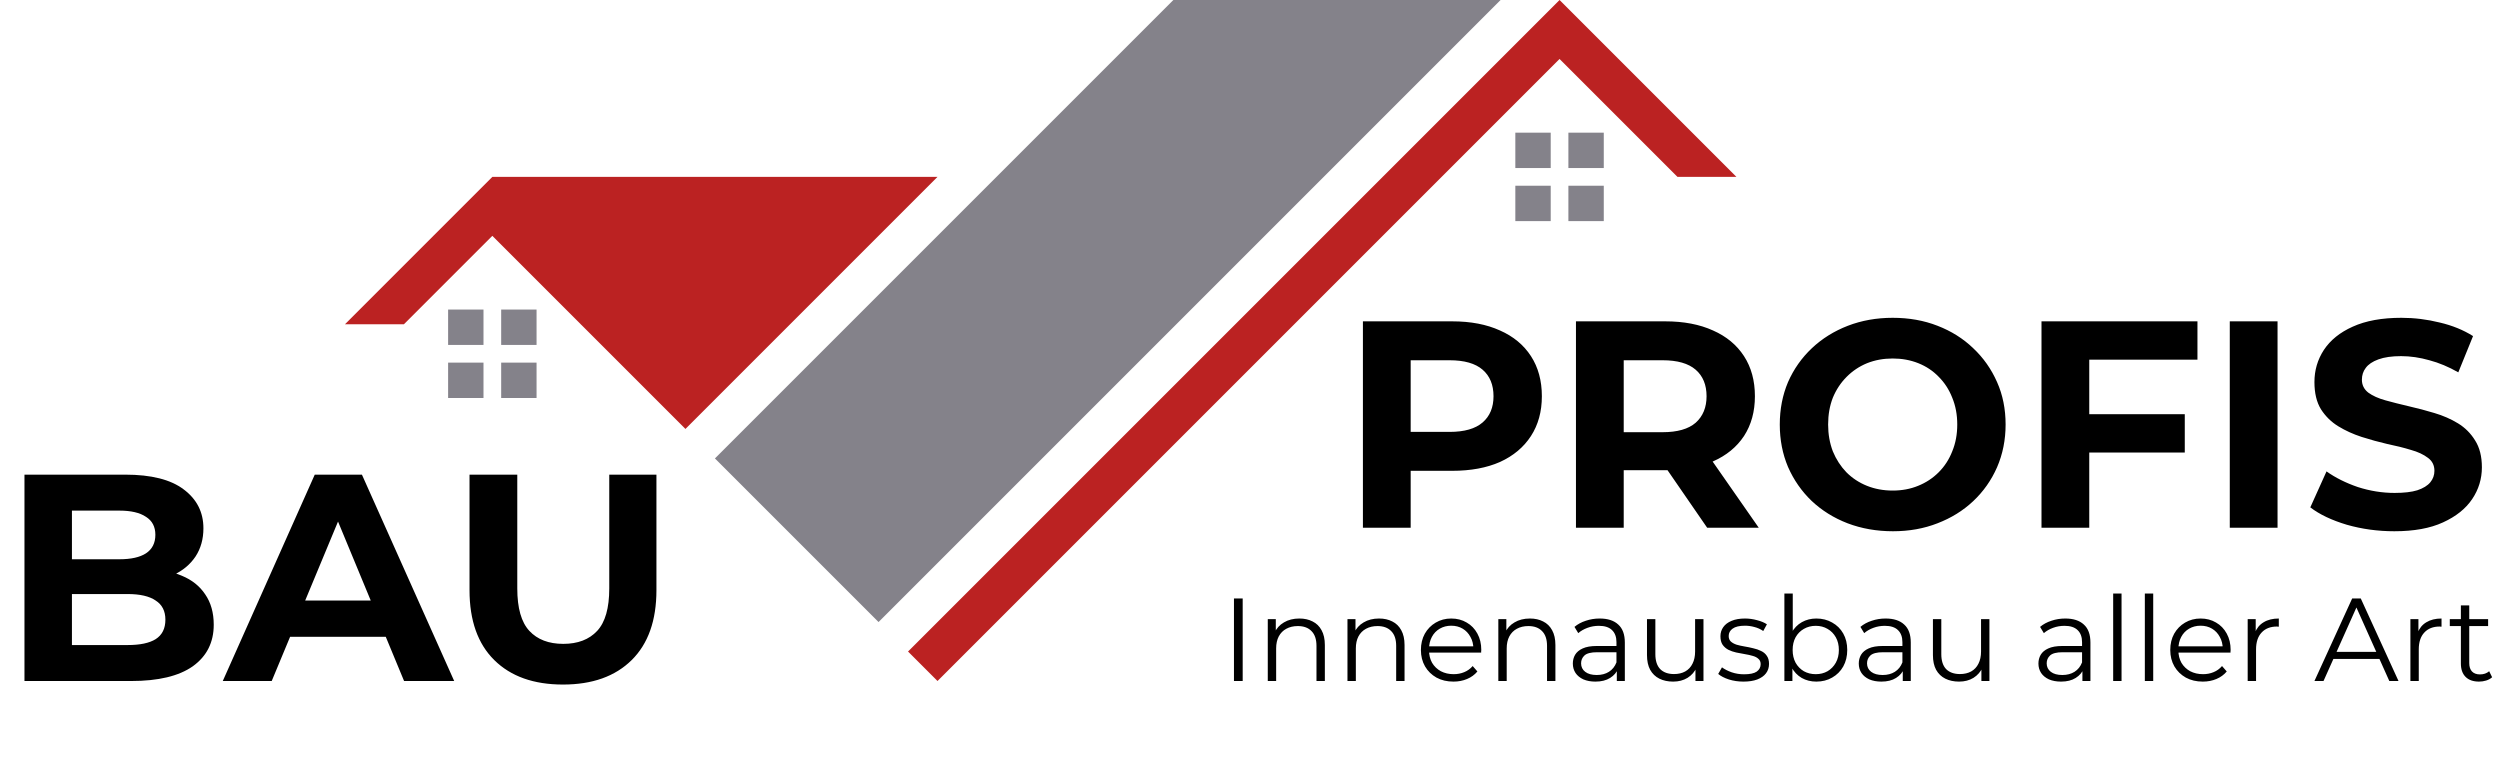
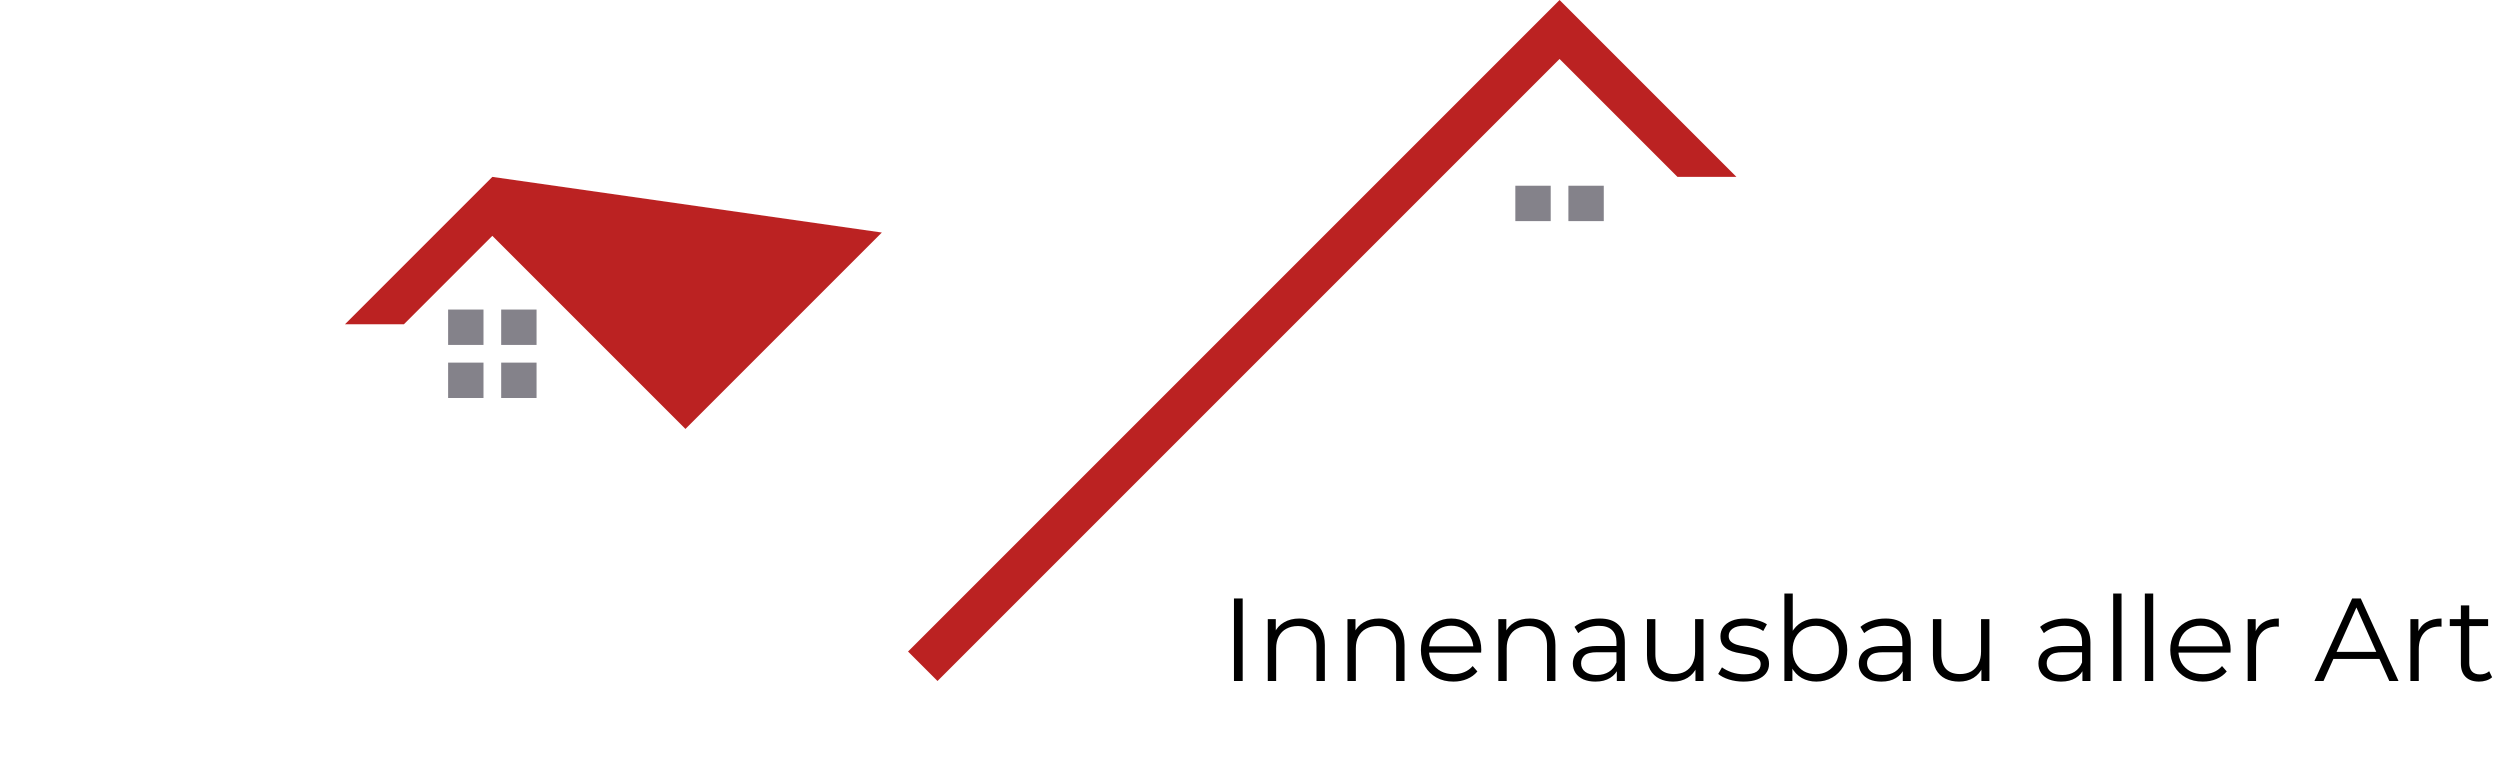
<svg xmlns="http://www.w3.org/2000/svg" width="424" height="130" viewBox="0 0 424 130" fill="none">
-   <path d="M83.5 30H159L149.562 39.438L140.125 48.875L121.25 67.75L116.25 72.75L108.5 65L83.5 40L68.5 55H58.5L83.5 30Z" fill="#BB2222" />
+   <path d="M83.5 30L149.562 39.438L140.125 48.875L121.25 67.75L116.25 72.75L108.5 65L83.5 40L68.5 55H58.5L83.5 30Z" fill="#BB2222" />
  <path d="M264.5 0L294.5 30H284.5L264.5 10L188 86.5L159 115.5L154 110.5L159 105.5L183 81.5L264.5 0Z" fill="#BB2222" />
-   <path d="M136.5 62.5L126.25 72.75L121.25 77.75L135.125 91.625L149 105.5L154 100.5L254.5 0L199 0L136.5 62.5Z" fill="#84828A" />
  <rect x="76" y="52.5" width="6" height="6" fill="#84828A" />
  <rect x="85" y="52.5" width="6" height="6" fill="#84828A" />
  <rect x="76" y="61.5" width="6" height="6" fill="#84828A" />
  <rect x="85" y="61.5" width="6" height="6" fill="#84828A" />
-   <rect x="257" y="22.5" width="6" height="6" fill="#84828A" />
-   <rect x="266" y="22.5" width="6" height="6" fill="#84828A" />
  <rect x="257" y="31.5" width="6" height="6" fill="#84828A" />
  <rect x="266" y="31.5" width="6" height="6" fill="#84828A" />
-   <path d="M4.15 115.5V80.5H21.25C25.65 80.5 28.95 81.333 31.15 83C33.383 84.667 34.5 86.867 34.5 89.6C34.5 91.433 34.05 93.033 33.15 94.4C32.25 95.733 31.017 96.767 29.45 97.5C27.883 98.233 26.083 98.6 24.05 98.6L25 96.55C27.2 96.55 29.15 96.917 30.85 97.65C32.55 98.35 33.867 99.4 34.8 100.8C35.767 102.2 36.25 103.917 36.25 105.95C36.25 108.95 35.067 111.3 32.7 113C30.333 114.667 26.85 115.5 22.25 115.5H4.15ZM12.2 109.4H21.65C23.75 109.4 25.333 109.067 26.4 108.4C27.5 107.7 28.05 106.6 28.05 105.1C28.05 103.633 27.5 102.55 26.4 101.85C25.333 101.117 23.75 100.75 21.65 100.75H11.6V94.85H20.25C22.217 94.85 23.717 94.517 24.75 93.85C25.817 93.15 26.35 92.1 26.35 90.7C26.35 89.333 25.817 88.317 24.75 87.65C23.717 86.95 22.217 86.6 20.25 86.6H12.2V109.4ZM37.782 115.5L53.382 80.5H61.382L77.032 115.5H68.532L55.732 84.6H58.932L46.082 115.5H37.782ZM45.582 108L47.732 101.85H65.732L67.932 108H45.582ZM95.481 116.1C90.515 116.1 86.631 114.717 83.831 111.95C81.031 109.183 79.631 105.233 79.631 100.1V80.5H87.731V99.8C87.731 103.133 88.415 105.533 89.781 107C91.148 108.467 93.065 109.2 95.531 109.2C97.998 109.2 99.915 108.467 101.281 107C102.648 105.533 103.331 103.133 103.331 99.8V80.5H111.331V100.1C111.331 105.233 109.931 109.183 107.131 111.95C104.331 114.717 100.448 116.1 95.481 116.1Z" fill="black" />
-   <path d="M231.15 89.5V54.5H246.3C249.433 54.5 252.133 55.017 254.4 56.05C256.667 57.05 258.417 58.5 259.65 60.4C260.883 62.3 261.5 64.567 261.5 67.2C261.5 69.8 260.883 72.05 259.65 73.95C258.417 75.85 256.667 77.317 254.4 78.35C252.133 79.35 249.433 79.85 246.3 79.85H235.65L239.25 76.2V89.5H231.15ZM239.25 77.1L235.65 73.25H245.85C248.35 73.25 250.217 72.717 251.45 71.65C252.683 70.583 253.3 69.1 253.3 67.2C253.3 65.267 252.683 63.767 251.45 62.7C250.217 61.633 248.35 61.1 245.85 61.1H235.65L239.25 57.25V77.1ZM267.283 89.5V54.5H282.433C285.566 54.5 288.266 55.017 290.533 56.05C292.799 57.05 294.549 58.5 295.783 60.4C297.016 62.3 297.633 64.567 297.633 67.2C297.633 69.8 297.016 72.05 295.783 73.95C294.549 75.817 292.799 77.25 290.533 78.25C288.266 79.25 285.566 79.75 282.433 79.75H271.783L275.383 76.2V89.5H267.283ZM289.533 89.5L280.783 76.8H289.433L298.283 89.5H289.533ZM275.383 77.1L271.783 73.3H281.983C284.483 73.3 286.349 72.767 287.583 71.7C288.816 70.6 289.433 69.1 289.433 67.2C289.433 65.267 288.816 63.767 287.583 62.7C286.349 61.633 284.483 61.1 281.983 61.1H271.783L275.383 57.25V77.1ZM321.05 90.1C318.284 90.1 315.717 89.65 313.35 88.75C311.017 87.85 308.984 86.583 307.25 84.95C305.55 83.317 304.217 81.4 303.25 79.2C302.317 77 301.85 74.6 301.85 72C301.85 69.4 302.317 67 303.25 64.8C304.217 62.6 305.567 60.683 307.3 59.05C309.034 57.417 311.067 56.15 313.4 55.25C315.734 54.35 318.267 53.9 321 53.9C323.767 53.9 326.3 54.35 328.6 55.25C330.934 56.15 332.95 57.417 334.65 59.05C336.384 60.683 337.734 62.6 338.7 64.8C339.667 66.967 340.15 69.367 340.15 72C340.15 74.6 339.667 77.017 338.7 79.25C337.734 81.45 336.384 83.367 334.65 85C332.95 86.6 330.934 87.85 328.6 88.75C326.3 89.65 323.784 90.1 321.05 90.1ZM321 83.2C322.567 83.2 324 82.933 325.3 82.4C326.634 81.867 327.8 81.1 328.8 80.1C329.8 79.1 330.567 77.917 331.1 76.55C331.667 75.183 331.95 73.667 331.95 72C331.95 70.333 331.667 68.817 331.1 67.45C330.567 66.083 329.8 64.9 328.8 63.9C327.834 62.9 326.684 62.133 325.35 61.6C324.017 61.067 322.567 60.8 321 60.8C319.434 60.8 317.984 61.067 316.65 61.6C315.35 62.133 314.2 62.9 313.2 63.9C312.2 64.9 311.417 66.083 310.85 67.45C310.317 68.817 310.05 70.333 310.05 72C310.05 73.633 310.317 75.15 310.85 76.55C311.417 77.917 312.184 79.1 313.15 80.1C314.15 81.1 315.317 81.867 316.65 82.4C317.984 82.933 319.434 83.2 321 83.2ZM353.738 70.25H370.538V76.75H353.738V70.25ZM354.338 89.5H346.238V54.5H372.688V61H354.338V89.5ZM378.171 89.5V54.5H386.271V89.5H378.171ZM406.078 90.1C403.278 90.1 400.594 89.733 398.028 89C395.461 88.233 393.394 87.25 391.828 86.05L394.578 79.95C396.078 81.017 397.844 81.9 399.878 82.6C401.944 83.267 404.028 83.6 406.128 83.6C407.728 83.6 409.011 83.45 409.978 83.15C410.978 82.817 411.711 82.367 412.178 81.8C412.644 81.233 412.878 80.583 412.878 79.85C412.878 78.917 412.511 78.183 411.778 77.65C411.044 77.083 410.078 76.633 408.878 76.3C407.678 75.933 406.344 75.6 404.878 75.3C403.444 74.967 401.994 74.567 400.528 74.1C399.094 73.633 397.778 73.033 396.578 72.3C395.378 71.567 394.394 70.6 393.628 69.4C392.894 68.2 392.528 66.667 392.528 64.8C392.528 62.8 393.061 60.983 394.128 59.35C395.228 57.683 396.861 56.367 399.028 55.4C401.228 54.4 403.978 53.9 407.278 53.9C409.478 53.9 411.644 54.167 413.778 54.7C415.911 55.2 417.794 55.967 419.428 57L416.928 63.15C415.294 62.217 413.661 61.533 412.028 61.1C410.394 60.633 408.794 60.4 407.228 60.4C405.661 60.4 404.378 60.583 403.378 60.95C402.378 61.317 401.661 61.8 401.228 62.4C400.794 62.967 400.578 63.633 400.578 64.4C400.578 65.3 400.944 66.033 401.678 66.6C402.411 67.133 403.378 67.567 404.578 67.9C405.778 68.233 407.094 68.567 408.528 68.9C409.994 69.233 411.444 69.617 412.878 70.05C414.344 70.483 415.678 71.067 416.878 71.8C418.078 72.533 419.044 73.5 419.778 74.7C420.544 75.9 420.928 77.417 420.928 79.25C420.928 81.217 420.378 83.017 419.278 84.65C418.178 86.283 416.528 87.6 414.328 88.6C412.161 89.6 409.411 90.1 406.078 90.1Z" fill="black" />
  <path d="M209.28 115.5V101.5H210.76V115.5H209.28ZM220.375 104.9C221.228 104.9 221.975 105.067 222.615 105.4C223.268 105.72 223.775 106.213 224.135 106.88C224.508 107.547 224.695 108.387 224.695 109.4V115.5H223.275V109.54C223.275 108.433 222.995 107.6 222.435 107.04C221.888 106.467 221.115 106.18 220.115 106.18C219.368 106.18 218.715 106.333 218.155 106.64C217.608 106.933 217.182 107.367 216.875 107.94C216.582 108.5 216.435 109.18 216.435 109.98V115.5H215.015V105H216.375V107.88L216.155 107.34C216.488 106.58 217.022 105.987 217.755 105.56C218.488 105.12 219.362 104.9 220.375 104.9ZM233.891 104.9C234.744 104.9 235.491 105.067 236.131 105.4C236.784 105.72 237.291 106.213 237.651 106.88C238.024 107.547 238.211 108.387 238.211 109.4V115.5H236.791V109.54C236.791 108.433 236.511 107.6 235.951 107.04C235.404 106.467 234.631 106.18 233.631 106.18C232.884 106.18 232.231 106.333 231.671 106.64C231.124 106.933 230.697 107.367 230.391 107.94C230.097 108.5 229.951 109.18 229.951 109.98V115.5H228.531V105H229.891V107.88L229.671 107.34C230.004 106.58 230.537 105.987 231.271 105.56C232.004 105.12 232.877 104.9 233.891 104.9ZM246.506 115.6C245.413 115.6 244.453 115.373 243.626 114.92C242.8 114.453 242.153 113.82 241.686 113.02C241.22 112.207 240.986 111.28 240.986 110.24C240.986 109.2 241.206 108.28 241.646 107.48C242.1 106.68 242.713 106.053 243.486 105.6C244.273 105.133 245.153 104.9 246.126 104.9C247.113 104.9 247.986 105.127 248.746 105.58C249.52 106.02 250.126 106.647 250.566 107.46C251.006 108.26 251.226 109.187 251.226 110.24C251.226 110.307 251.22 110.38 251.206 110.46C251.206 110.527 251.206 110.6 251.206 110.68H242.066V109.62H250.446L249.886 110.04C249.886 109.28 249.72 108.607 249.386 108.02C249.066 107.42 248.626 106.953 248.066 106.62C247.506 106.287 246.86 106.12 246.126 106.12C245.406 106.12 244.76 106.287 244.186 106.62C243.613 106.953 243.166 107.42 242.846 108.02C242.526 108.62 242.366 109.307 242.366 110.08V110.3C242.366 111.1 242.54 111.807 242.886 112.42C243.246 113.02 243.74 113.493 244.366 113.84C245.006 114.173 245.733 114.34 246.546 114.34C247.186 114.34 247.78 114.227 248.326 114C248.886 113.773 249.366 113.427 249.766 112.96L250.566 113.88C250.1 114.44 249.513 114.867 248.806 115.16C248.113 115.453 247.346 115.6 246.506 115.6ZM259.477 104.9C260.33 104.9 261.077 105.067 261.717 105.4C262.37 105.72 262.877 106.213 263.237 106.88C263.61 107.547 263.797 108.387 263.797 109.4V115.5H262.377V109.54C262.377 108.433 262.097 107.6 261.537 107.04C260.99 106.467 260.217 106.18 259.217 106.18C258.47 106.18 257.817 106.333 257.257 106.64C256.71 106.933 256.283 107.367 255.977 107.94C255.683 108.5 255.537 109.18 255.537 109.98V115.5H254.117V105H255.477V107.88L255.257 107.34C255.59 106.58 256.123 105.987 256.857 105.56C257.59 105.12 258.463 104.9 259.477 104.9ZM274.212 115.5V113.18L274.152 112.8V108.92C274.152 108.027 273.899 107.34 273.392 106.86C272.899 106.38 272.159 106.14 271.172 106.14C270.492 106.14 269.846 106.253 269.232 106.48C268.619 106.707 268.099 107.007 267.672 107.38L267.032 106.32C267.566 105.867 268.206 105.52 268.952 105.28C269.699 105.027 270.486 104.9 271.312 104.9C272.672 104.9 273.719 105.24 274.452 105.92C275.199 106.587 275.572 107.607 275.572 108.98V115.5H274.212ZM270.592 115.6C269.806 115.6 269.119 115.473 268.532 115.22C267.959 114.953 267.519 114.593 267.212 114.14C266.906 113.673 266.752 113.14 266.752 112.54C266.752 111.993 266.879 111.5 267.132 111.06C267.399 110.607 267.826 110.247 268.412 109.98C269.012 109.7 269.812 109.56 270.812 109.56H274.432V110.62H270.852C269.839 110.62 269.132 110.8 268.732 111.16C268.346 111.52 268.152 111.967 268.152 112.5C268.152 113.1 268.386 113.58 268.852 113.94C269.319 114.3 269.972 114.48 270.812 114.48C271.612 114.48 272.299 114.3 272.872 113.94C273.459 113.567 273.886 113.033 274.152 112.34L274.472 113.32C274.206 114.013 273.739 114.567 273.072 114.98C272.419 115.393 271.592 115.6 270.592 115.6ZM283.769 115.6C282.876 115.6 282.096 115.433 281.429 115.1C280.763 114.767 280.243 114.267 279.869 113.6C279.509 112.933 279.329 112.1 279.329 111.1V105H280.749V110.94C280.749 112.06 281.023 112.907 281.569 113.48C282.129 114.04 282.909 114.32 283.909 114.32C284.643 114.32 285.276 114.173 285.809 113.88C286.356 113.573 286.769 113.133 287.049 112.56C287.343 111.987 287.489 111.3 287.489 110.5V105H288.909V115.5H287.549V112.62L287.769 113.14C287.436 113.913 286.916 114.52 286.209 114.96C285.516 115.387 284.703 115.6 283.769 115.6ZM295.687 115.6C294.82 115.6 294 115.48 293.227 115.24C292.453 114.987 291.847 114.673 291.407 114.3L292.047 113.18C292.473 113.5 293.02 113.78 293.687 114.02C294.353 114.247 295.053 114.36 295.787 114.36C296.787 114.36 297.507 114.207 297.947 113.9C298.387 113.58 298.607 113.16 298.607 112.64C298.607 112.253 298.48 111.953 298.227 111.74C297.987 111.513 297.667 111.347 297.267 111.24C296.867 111.12 296.42 111.02 295.927 110.94C295.433 110.86 294.94 110.767 294.447 110.66C293.967 110.553 293.527 110.4 293.127 110.2C292.727 109.987 292.4 109.7 292.147 109.34C291.907 108.98 291.787 108.5 291.787 107.9C291.787 107.327 291.947 106.813 292.267 106.36C292.587 105.907 293.053 105.553 293.667 105.3C294.293 105.033 295.053 104.9 295.947 104.9C296.627 104.9 297.307 104.993 297.987 105.18C298.667 105.353 299.227 105.587 299.667 105.88L299.047 107.02C298.58 106.7 298.08 106.473 297.547 106.34C297.013 106.193 296.48 106.12 295.947 106.12C295 106.12 294.3 106.287 293.847 106.62C293.407 106.94 293.187 107.353 293.187 107.86C293.187 108.26 293.307 108.573 293.547 108.8C293.8 109.027 294.127 109.207 294.527 109.34C294.94 109.46 295.387 109.56 295.867 109.64C296.36 109.72 296.847 109.82 297.327 109.94C297.82 110.047 298.267 110.2 298.667 110.4C299.08 110.587 299.407 110.86 299.647 111.22C299.9 111.567 300.027 112.027 300.027 112.6C300.027 113.213 299.853 113.747 299.507 114.2C299.173 114.64 298.68 114.987 298.027 115.24C297.387 115.48 296.607 115.6 295.687 115.6ZM308.052 115.6C307.132 115.6 306.306 115.393 305.572 114.98C304.839 114.553 304.259 113.94 303.832 113.14C303.406 112.34 303.192 111.373 303.192 110.24C303.192 109.093 303.406 108.127 303.832 107.34C304.272 106.54 304.859 105.933 305.592 105.52C306.326 105.107 307.146 104.9 308.052 104.9C309.052 104.9 309.946 105.127 310.732 105.58C311.532 106.02 312.159 106.64 312.612 107.44C313.066 108.24 313.292 109.173 313.292 110.24C313.292 111.293 313.066 112.227 312.612 113.04C312.159 113.84 311.532 114.467 310.732 114.92C309.946 115.373 309.052 115.6 308.052 115.6ZM302.632 115.5V100.66H304.052V108.1L303.852 110.22L303.992 112.34V115.5H302.632ZM307.952 114.34C308.699 114.34 309.366 114.173 309.952 113.84C310.539 113.493 311.006 113.013 311.352 112.4C311.699 111.773 311.872 111.053 311.872 110.24C311.872 109.413 311.699 108.693 311.352 108.08C311.006 107.467 310.539 106.993 309.952 106.66C309.366 106.313 308.699 106.14 307.952 106.14C307.206 106.14 306.532 106.313 305.932 106.66C305.346 106.993 304.879 107.467 304.532 108.08C304.199 108.693 304.032 109.413 304.032 110.24C304.032 111.053 304.199 111.773 304.532 112.4C304.879 113.013 305.346 113.493 305.932 113.84C306.532 114.173 307.206 114.34 307.952 114.34ZM322.708 115.5V113.18L322.648 112.8V108.92C322.648 108.027 322.395 107.34 321.888 106.86C321.395 106.38 320.655 106.14 319.668 106.14C318.988 106.14 318.342 106.253 317.728 106.48C317.115 106.707 316.595 107.007 316.168 107.38L315.528 106.32C316.062 105.867 316.702 105.52 317.448 105.28C318.195 105.027 318.982 104.9 319.808 104.9C321.168 104.9 322.215 105.24 322.948 105.92C323.695 106.587 324.068 107.607 324.068 108.98V115.5H322.708ZM319.088 115.6C318.302 115.6 317.615 115.473 317.028 115.22C316.455 114.953 316.015 114.593 315.708 114.14C315.402 113.673 315.248 113.14 315.248 112.54C315.248 111.993 315.375 111.5 315.628 111.06C315.895 110.607 316.322 110.247 316.908 109.98C317.508 109.7 318.308 109.56 319.308 109.56H322.928V110.62H319.348C318.335 110.62 317.628 110.8 317.228 111.16C316.842 111.52 316.648 111.967 316.648 112.5C316.648 113.1 316.882 113.58 317.348 113.94C317.815 114.3 318.468 114.48 319.308 114.48C320.108 114.48 320.795 114.3 321.368 113.94C321.955 113.567 322.382 113.033 322.648 112.34L322.968 113.32C322.702 114.013 322.235 114.567 321.568 114.98C320.915 115.393 320.088 115.6 319.088 115.6ZM332.265 115.6C331.372 115.6 330.592 115.433 329.925 115.1C329.259 114.767 328.739 114.267 328.365 113.6C328.005 112.933 327.825 112.1 327.825 111.1V105H329.245V110.94C329.245 112.06 329.519 112.907 330.065 113.48C330.625 114.04 331.405 114.32 332.405 114.32C333.139 114.32 333.772 114.173 334.305 113.88C334.852 113.573 335.265 113.133 335.545 112.56C335.839 111.987 335.985 111.3 335.985 110.5V105H337.405V115.5H336.045V112.62L336.265 113.14C335.932 113.913 335.412 114.52 334.705 114.96C334.012 115.387 333.199 115.6 332.265 115.6ZM353.177 115.5V113.18L353.117 112.8V108.92C353.117 108.027 352.864 107.34 352.357 106.86C351.864 106.38 351.124 106.14 350.137 106.14C349.457 106.14 348.811 106.253 348.197 106.48C347.584 106.707 347.064 107.007 346.637 107.38L345.997 106.32C346.531 105.867 347.171 105.52 347.917 105.28C348.664 105.027 349.451 104.9 350.277 104.9C351.637 104.9 352.684 105.24 353.417 105.92C354.164 106.587 354.537 107.607 354.537 108.98V115.5H353.177ZM349.557 115.6C348.771 115.6 348.084 115.473 347.497 115.22C346.924 114.953 346.484 114.593 346.177 114.14C345.871 113.673 345.717 113.14 345.717 112.54C345.717 111.993 345.844 111.5 346.097 111.06C346.364 110.607 346.791 110.247 347.377 109.98C347.977 109.7 348.777 109.56 349.777 109.56H353.397V110.62H349.817C348.804 110.62 348.097 110.8 347.697 111.16C347.311 111.52 347.117 111.967 347.117 112.5C347.117 113.1 347.351 113.58 347.817 113.94C348.284 114.3 348.937 114.48 349.777 114.48C350.577 114.48 351.264 114.3 351.837 113.94C352.424 113.567 352.851 113.033 353.117 112.34L353.437 113.32C353.171 114.013 352.704 114.567 352.037 114.98C351.384 115.393 350.557 115.6 349.557 115.6ZM358.394 115.5V100.66H359.814V115.5H358.394ZM363.765 115.5V100.66H365.185V115.5H363.765ZM373.596 115.6C372.503 115.6 371.543 115.373 370.716 114.92C369.89 114.453 369.243 113.82 368.776 113.02C368.31 112.207 368.076 111.28 368.076 110.24C368.076 109.2 368.296 108.28 368.736 107.48C369.19 106.68 369.803 106.053 370.576 105.6C371.363 105.133 372.243 104.9 373.216 104.9C374.203 104.9 375.076 105.127 375.836 105.58C376.61 106.02 377.216 106.647 377.656 107.46C378.096 108.26 378.316 109.187 378.316 110.24C378.316 110.307 378.31 110.38 378.296 110.46C378.296 110.527 378.296 110.6 378.296 110.68H369.156V109.62H377.536L376.976 110.04C376.976 109.28 376.81 108.607 376.476 108.02C376.156 107.42 375.716 106.953 375.156 106.62C374.596 106.287 373.95 106.12 373.216 106.12C372.496 106.12 371.85 106.287 371.276 106.62C370.703 106.953 370.256 107.42 369.936 108.02C369.616 108.62 369.456 109.307 369.456 110.08V110.3C369.456 111.1 369.63 111.807 369.976 112.42C370.336 113.02 370.83 113.493 371.456 113.84C372.096 114.173 372.823 114.34 373.636 114.34C374.276 114.34 374.87 114.227 375.416 114C375.976 113.773 376.456 113.427 376.856 112.96L377.656 113.88C377.19 114.44 376.603 114.867 375.896 115.16C375.203 115.453 374.436 115.6 373.596 115.6ZM381.207 115.5V105H382.567V107.86L382.427 107.36C382.72 106.56 383.213 105.953 383.907 105.54C384.6 105.113 385.46 104.9 386.487 104.9V106.28C386.433 106.28 386.38 106.28 386.327 106.28C386.273 106.267 386.22 106.26 386.167 106.26C385.06 106.26 384.193 106.6 383.567 107.28C382.94 107.947 382.627 108.9 382.627 110.14V115.5H381.207ZM392.528 115.5L398.928 101.5H400.388L406.788 115.5H405.228L399.348 102.36H399.948L394.068 115.5H392.528ZM395.048 111.76L395.488 110.56H403.628L404.068 111.76H395.048ZM408.804 115.5V105H410.164V107.86L410.024 107.36C410.318 106.56 410.811 105.953 411.504 105.54C412.198 105.113 413.058 104.9 414.084 104.9V106.28C414.031 106.28 413.978 106.28 413.924 106.28C413.871 106.267 413.818 106.26 413.764 106.26C412.658 106.26 411.791 106.6 411.164 107.28C410.538 107.947 410.224 108.9 410.224 110.14V115.5H408.804ZM420.445 115.6C419.458 115.6 418.698 115.333 418.165 114.8C417.631 114.267 417.365 113.513 417.365 112.54V102.68H418.785V112.46C418.785 113.073 418.938 113.547 419.245 113.88C419.565 114.213 420.018 114.38 420.605 114.38C421.231 114.38 421.751 114.2 422.165 113.84L422.665 114.86C422.385 115.113 422.045 115.3 421.645 115.42C421.258 115.54 420.858 115.6 420.445 115.6ZM415.485 106.18V105H421.985V106.18H415.485Z" fill="black" />
</svg>